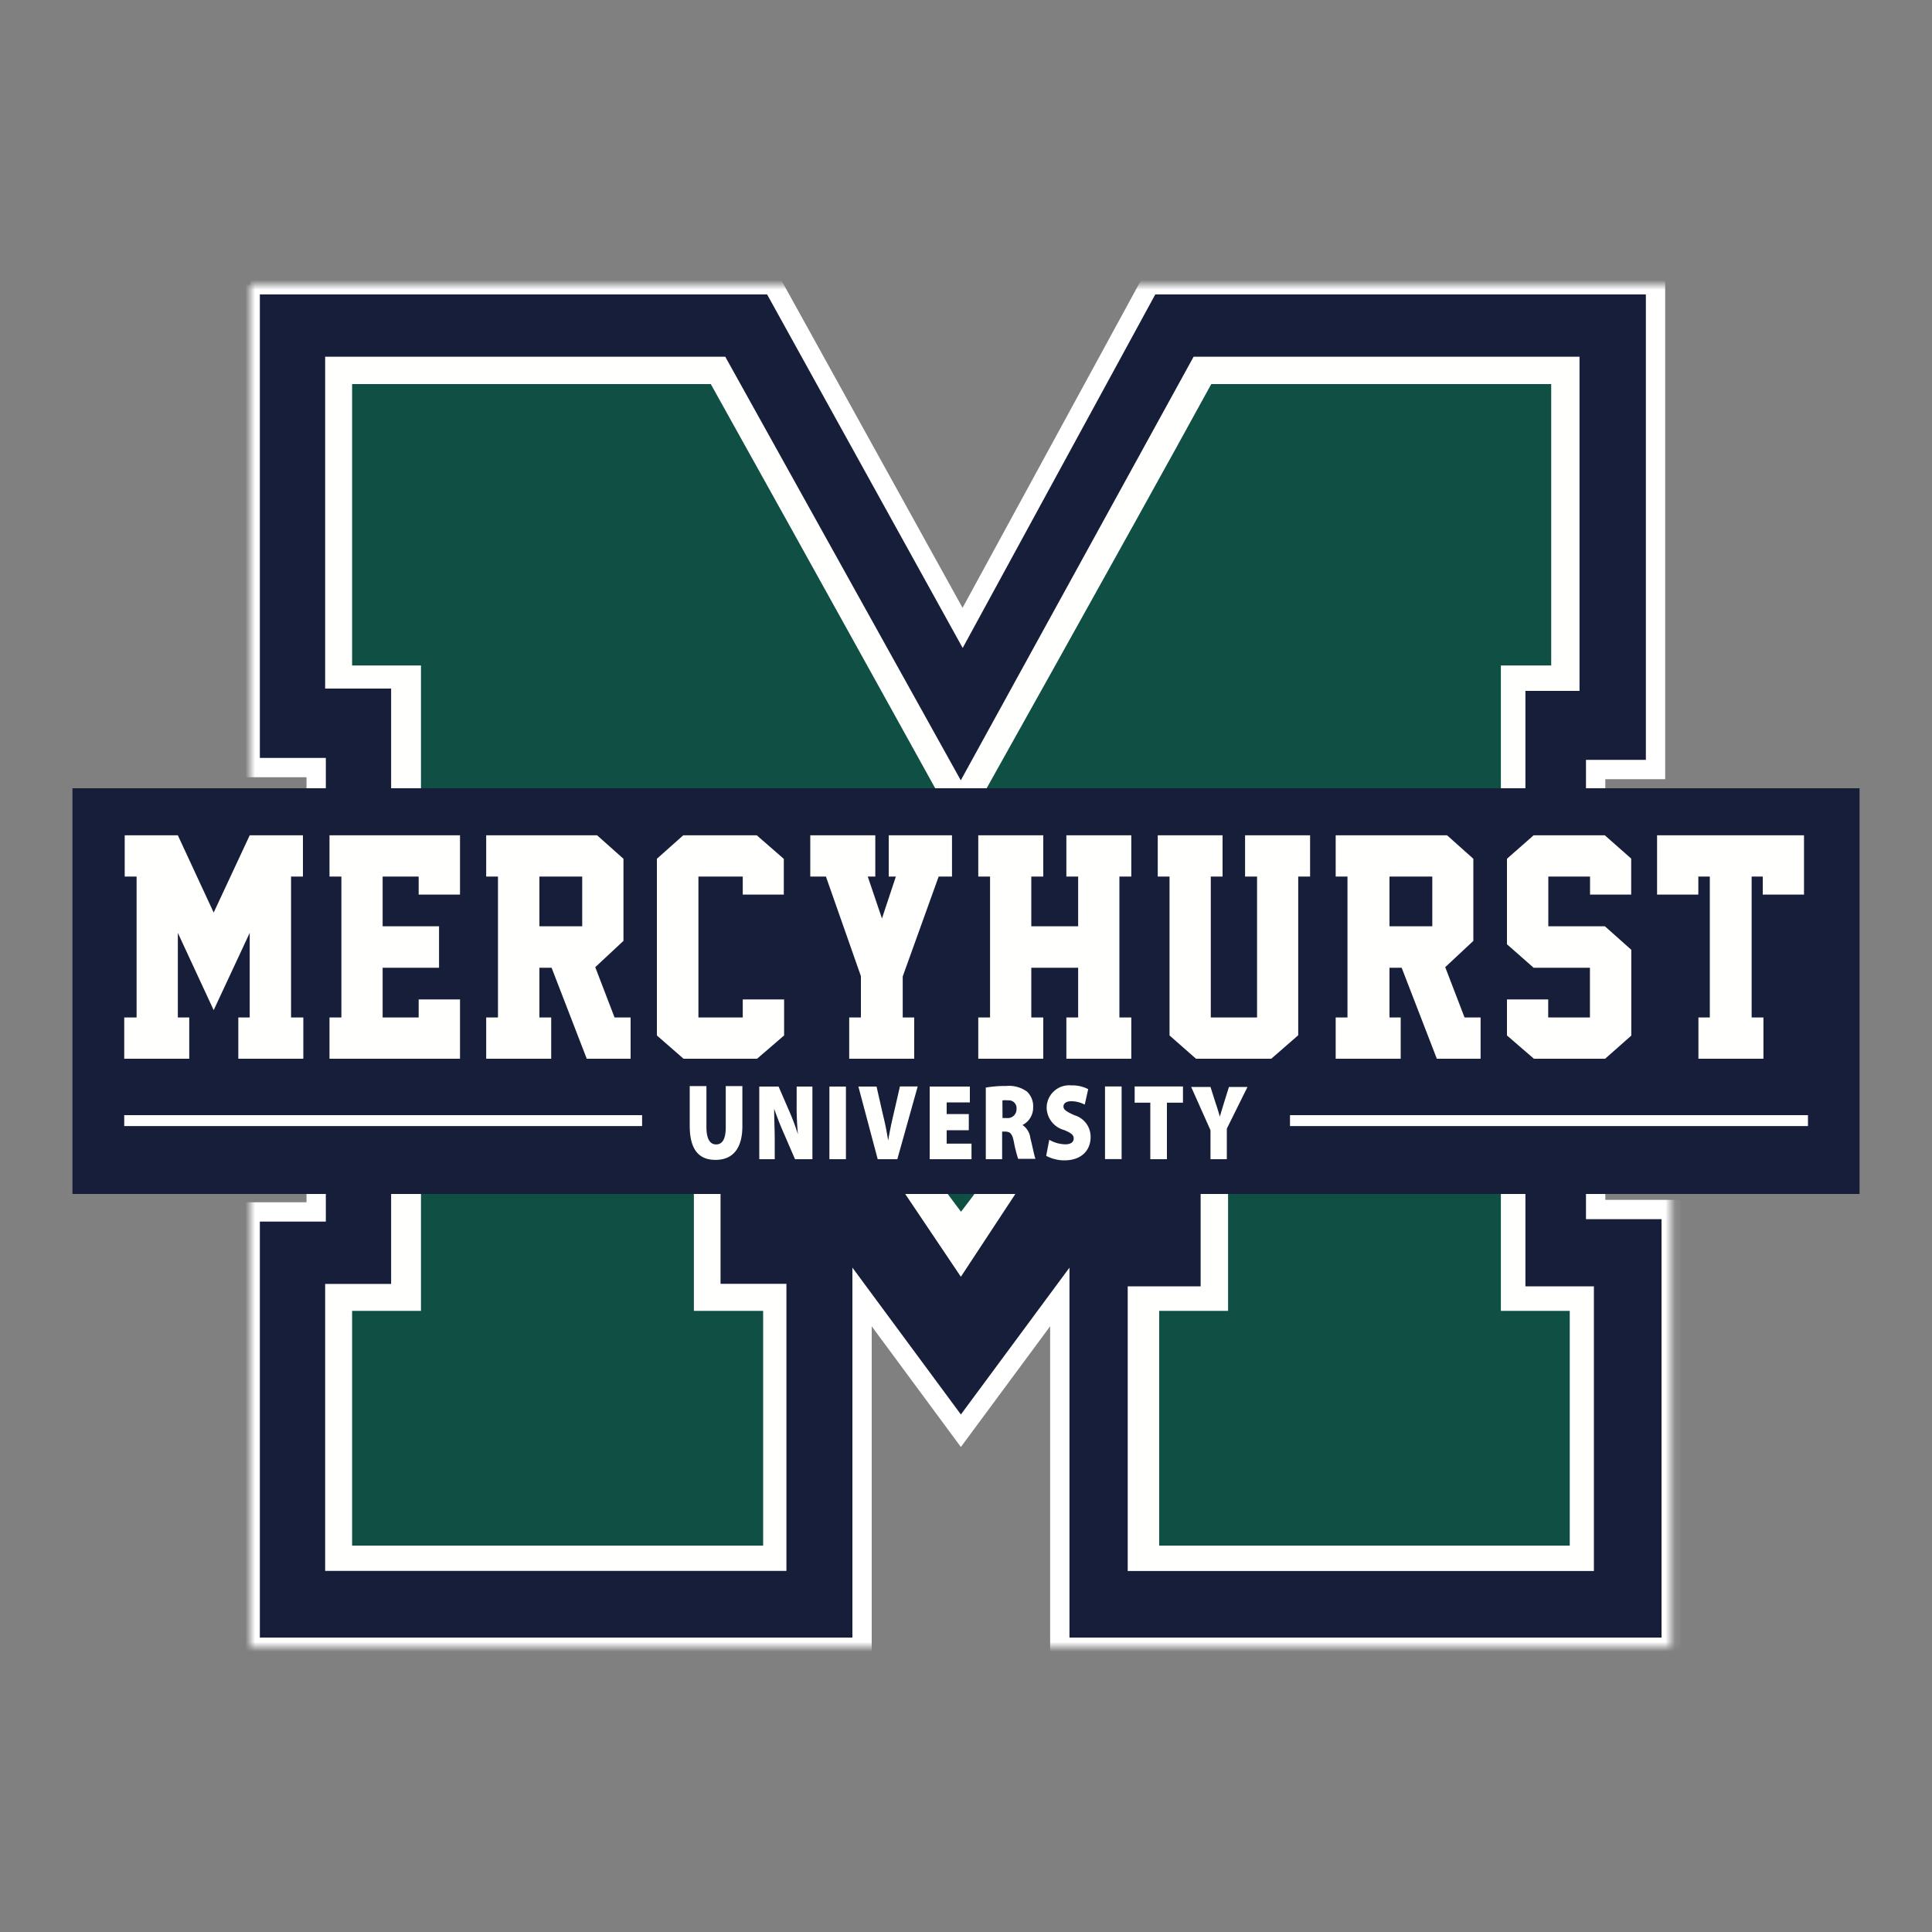
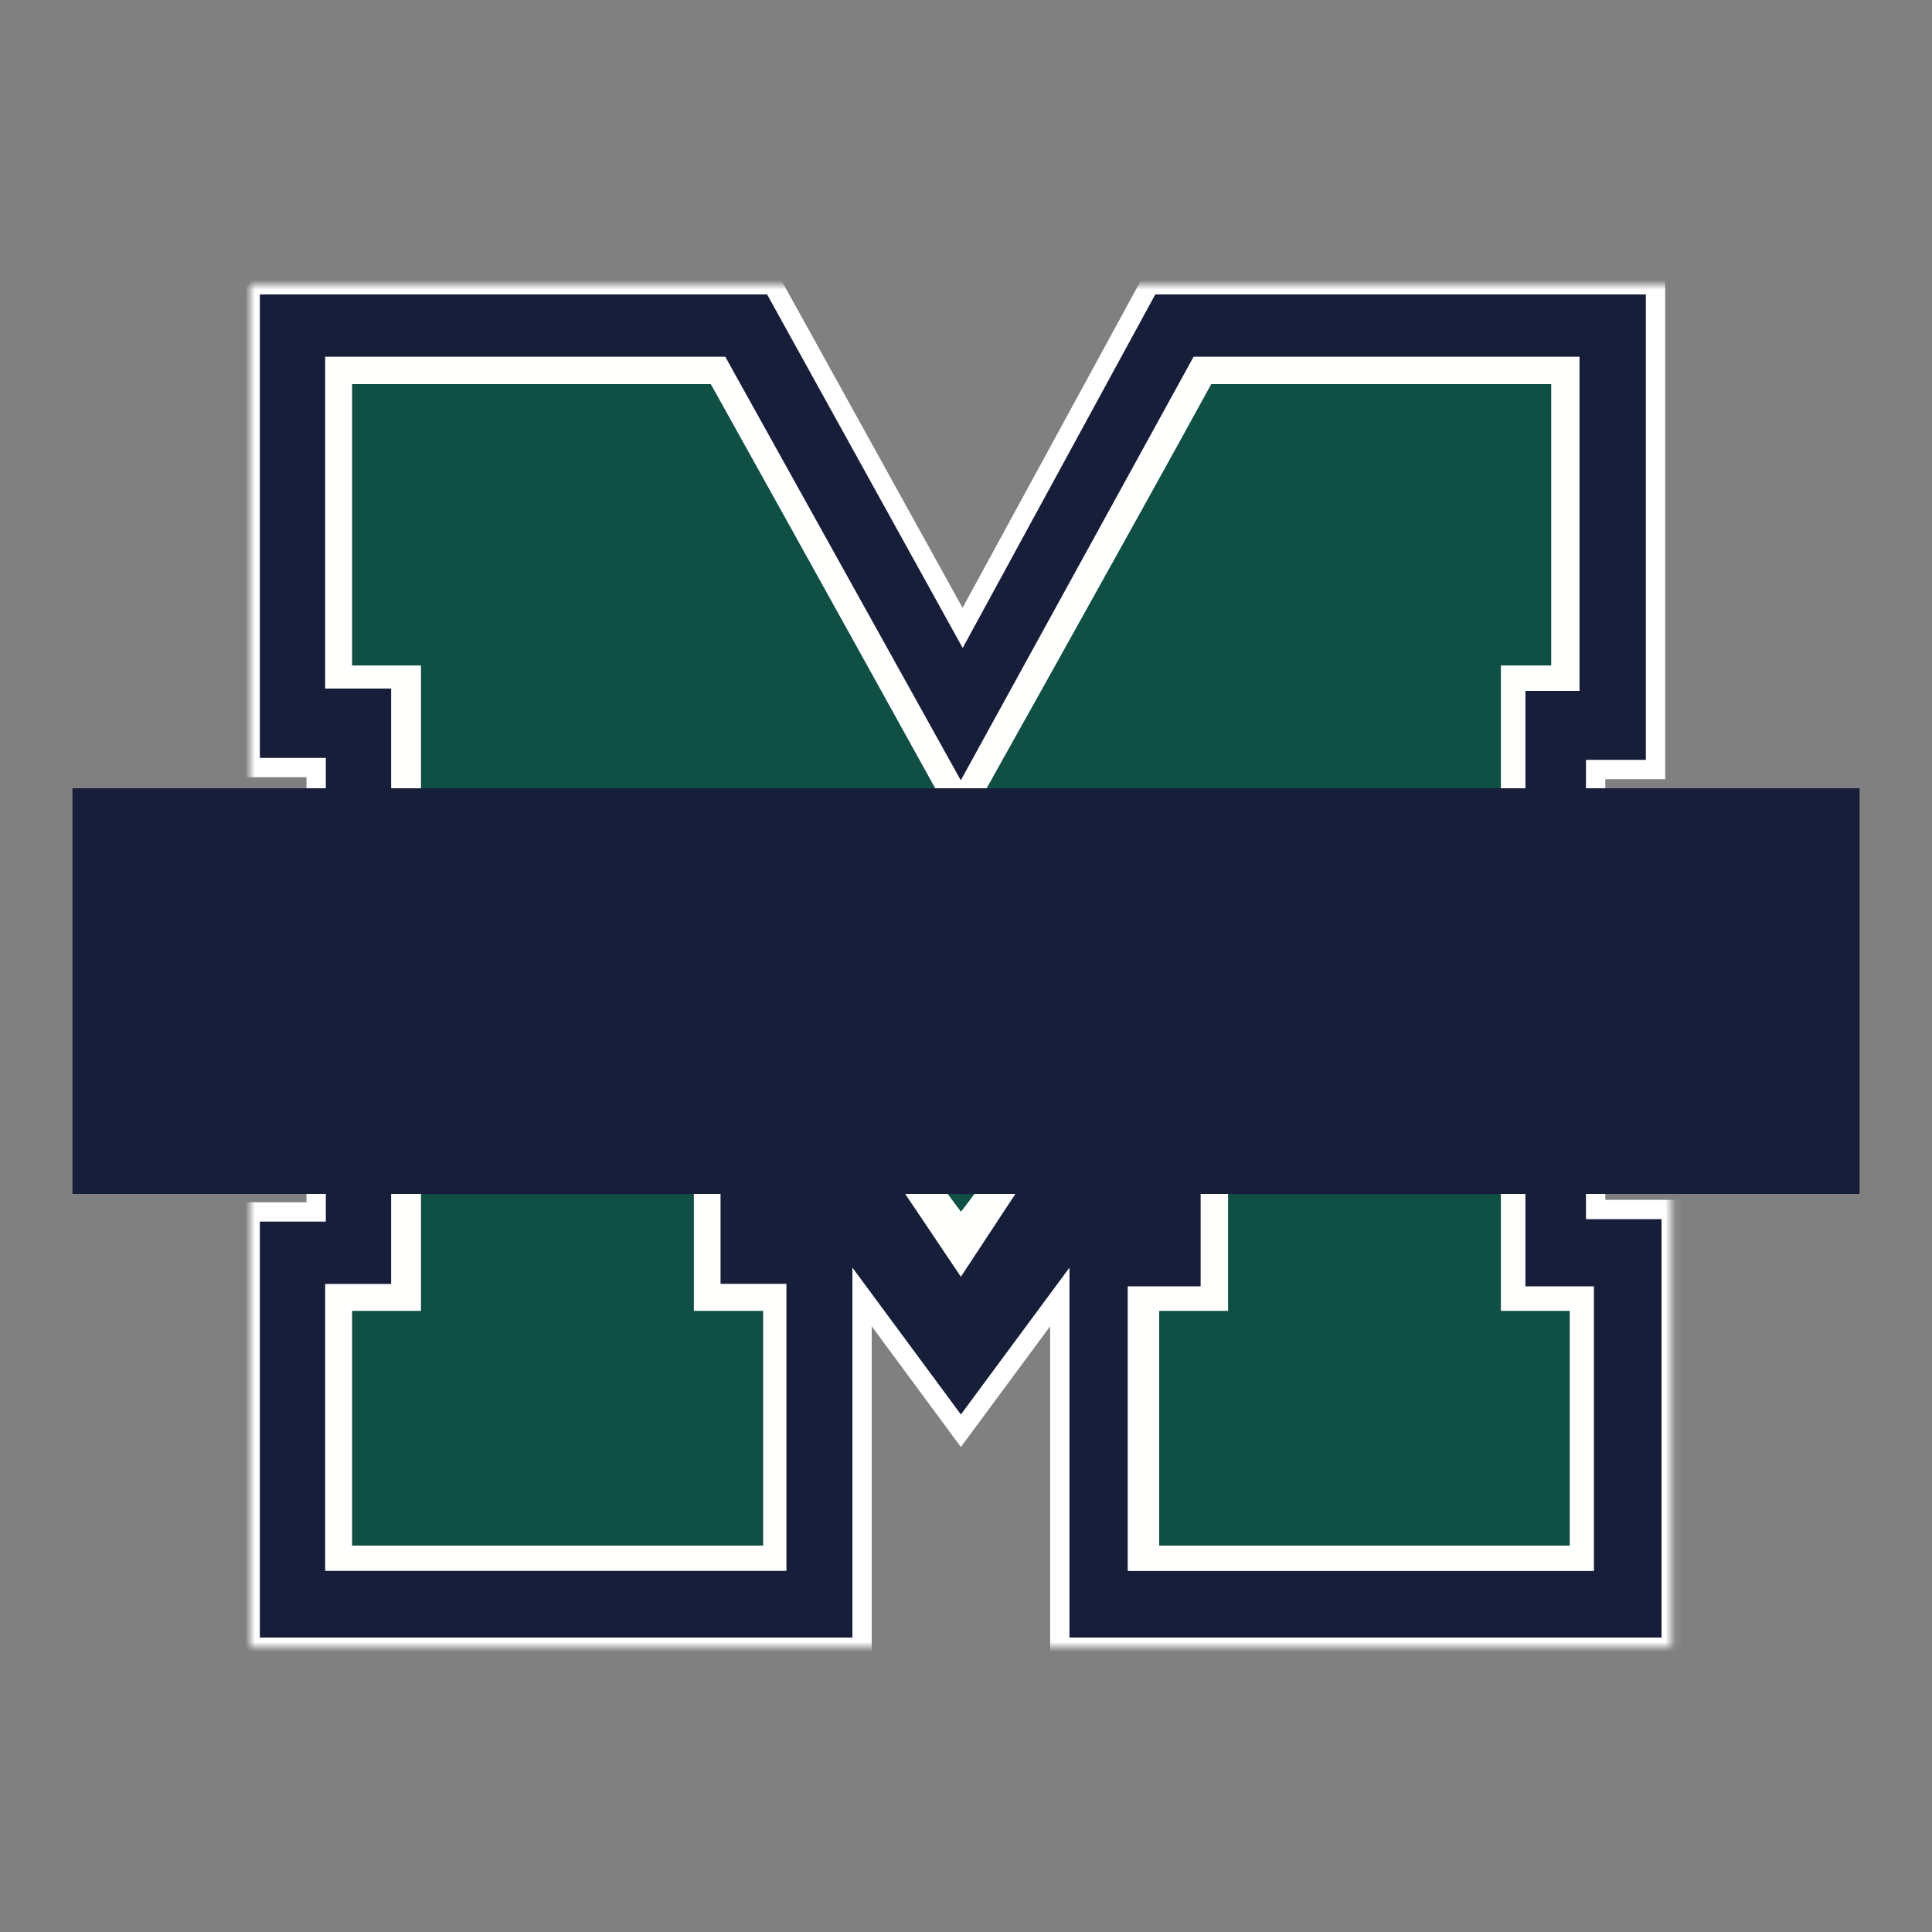
<svg xmlns="http://www.w3.org/2000/svg" id="Layer_1" data-name="Layer 1" width="200" height="200" viewBox="0 0 200 200">
  <rect x="0" y="0" width="200" height="200" fill="#808080" stroke="none" />
  <defs>
    <style>.cls-1{fill:#fff;}.cls-2{mask:url(#mask);}.cls-3,.cls-6{fill:#171e3a;}.cls-3{stroke:#fff;stroke-width:2px;}.cls-4{fill:#fffffe;}.cls-5{fill:#0f4f44;}.cls-7{fill:none;}</style>
    <mask id="mask" x="24.9" y="28.48" width="149.14" height="143.05" maskUnits="userSpaceOnUse">
      <g id="b">
        <path id="a" class="cls-1" d="M25.9,29.48H173v141H25.9Z" />
      </g>
    </mask>
  </defs>
  <title>mercyhurst-lakers-logo-freelogovectors.net_</title>
  <g class="cls-2">
    <path class="cls-3" d="M25.9,29.48H80L99.65,65,119,29.48h52.38V79.66h-6.2v45.55H173v45.31H109.71V134.26L99.47,148.11,89.24,134.26v36.26H25.9V125.46h6.83v-46H25.9V29.48" />
  </g>
  <path class="cls-4" d="M33.66,36.93H75.08L99.46,80.78l24.1-43.85h39.95V71.52h-5.6v61.64H165v29.47H116.74V133.16h7.55V94.45L99.47,132.17l-24.88-37v37.73h6.82v29.72H33.66V132.91h6.83V71.28H33.66V36.93" />
  <path class="cls-5" d="M99.48,125.43c-9-11.79-27.65-40.89-27.65-40.89V135.7H79V160H36.45V135.7h7.13V68.89H36.45V39.76H73.58C83,56.64,99.46,86.38,99.46,86.38s17-30.32,25.93-46.62h35.19V68.89h-5.21V135.7h7.13V160H120V135.7h7.13V84.51s-18.38,28.92-27.64,40.92" />
  <path class="cls-6" d="M7.5,123.6h185v-42H7.5Z" />
-   <path class="cls-4" d="M24.67,109.6v-4.27h1.18V96.57l-3.73,8-3.71-8v8.76h1.18v4.27H12.86v-4.27h1.28V90.74H12.91V86.47h5.5l3.71,8,3.73-8h5.51v4.27H30.13v14.59H31.4v4.27H24.67m9.44,0v-4.27h1.23V90.74H34.11V86.47H47.62v6.14H43.34V90.74H39.61v5.15h5.84v4.29H39.61v5.15h3.73v-1.87h4.28v6.14H34.11M55.84,95.89h4.43V90.74H55.84Zm9.48,13.71H60.74l-3.64-9.42H55.84v5.15h1.22v4.27H50.33v-4.27h1.22V90.74H50.33V86.47H61.81l2.73,2.43v8.5l-2.92,2.72,2,5.21h1.66v4.27Zm15.85-2.41-2.8,2.41H70.76L68,107.19V88.9l2.73-2.43h7.61l2.8,2.44v3.7H76.89V90.74H72.3v14.59h4.59v-1.87h4.28v3.73m12.28-6.11v4.25h1.19v4.27H87.91v-4.27h1.21v-4.28L85.5,90.74H83.88V86.47h6.73v4.27h-.78l1.47,4.34,1.44-4.34H92V86.47h6.55v4.27H97.17l-3.72,10.34m16.94,8.52v-4.27h1.22v-5.15h-4.85v5.15H108v4.27h-6.73v-4.27h1.22V90.74h-1.22V86.47H108v4.27h-1.24v5.15h4.85V90.74h-1.22V86.47h6.72v4.27h-1.23v14.59h1.23v4.27h-6.72m24-2.43-2.79,2.43h-7.79l-2.74-2.41V90.74h-1.22V86.47h6.71v4.27h-1.22v14.59h4.79V90.74h-1.24V86.47h6.73v4.27h-1.23v16.43m9.45-11.28h4.43V90.74h-4.43Zm9.48,13.71h-4.58l-3.64-9.42h-1.26v5.15H145v4.27h-6.73v-4.27h1.22V90.74h-1.22V86.47H149.8l2.72,2.43v8.5l-2.91,2.72,2,5.21h1.66v4.27Zm15.57-2.41-2.73,2.41h-7.37L156,107.19v-3.73h4.27v1.87h4.32v-5.15h-5.83L156,97.75V88.9l2.76-2.43h7.37l2.73,2.41v3.73H164.6V90.74h-4.32v5.15h5.86l2.73,2.43v8.87m13.65-16.45h-1.19v14.59h1.22v4.27h-6.73v-4.27H177V90.74h-1.19v1.87h-4.27V86.47h15.21v6.14h-4.27V90.74M73.13,112.43v4.26c0,1.14.33,1.78,1,1.78s1-.59,1-1.78v-4.26h1.72v4.15c0,2.32-1,3.49-2.78,3.49s-2.67-1.13-2.67-3.55v-4.09h1.71M78.6,120v-7.52h2l1,2.31a23.65,23.65,0,0,1,1,2.63h0a30.44,30.44,0,0,1-.13-3.17v-1.77H84.1V120H82.3l-1.08-2.5c-.4-.89-.76-1.8-1.08-2.72h0c0,1,.06,2.15.06,3.37V120H78.6m7.26,0h1.71v-7.52H85.86Zm5,0-2-7.52h1.88l.67,2.95c.21.84.38,1.67.53,2.64h0c.16-.93.34-1.8.53-2.6l.69-3H95L92.89,120h-2m9.38-3H98v1.39h2.57V120H96.24v-7.52h4.16v1.64H98v1.21h2.29v1.63m3.49-1.22h.45a.91.91,0,0,0,1-.94.8.8,0,0,0-.88-.89,2.88,2.88,0,0,0-.58,0Zm-1.69-3.16a11.84,11.84,0,0,1,2.06-.16,3.17,3.17,0,0,1,2.16.58,2.08,2.08,0,0,1,.64,1.64,2,2,0,0,1-1.1,1.82v0a1.89,1.89,0,0,1,.81,1.35c.2.76.41,1.86.53,2.15H105.4a13.3,13.3,0,0,1-.44-1.73c-.17-.9-.41-1.09-.94-1.09h-.28V120h-1.69v-7.42Zm6.53,5.41a3.46,3.46,0,0,0,1.66.47c.58,0,.87-.24.87-.61s-.29-.58-1-.87a2.45,2.45,0,0,1-1.8-2.27,2.33,2.33,0,0,1,2.56-2.35,3.56,3.56,0,0,1,1.74.39l-.36,1.6a3,3,0,0,0-1.4-.35c-.52,0-.8.22-.8.55s.34.54,1.14.9a2.32,2.32,0,0,1,1.67,2.26c0,1.29-.86,2.41-2.73,2.41a4,4,0,0,1-1.87-.47l.32-1.66m5.77,2h1.72v-7.52h-1.72Zm4.7-5.84h-1.63v-1.68h5v1.68h-1.66V120h-1.72v-5.84m6.23,5.84v-3l-2-4.48h2l.54,1.7c.18.52.29.9.43,1.38h0c.12-.46.26-.87.41-1.38l.53-1.7h1.92L127,116.84V120h-1.71M12.86,116.57H66.47v-1.13H12.86Zm120.68,0h53.62v-1.13H133.54Z" />
  <rect class="cls-7" width="200" height="200" />
</svg>